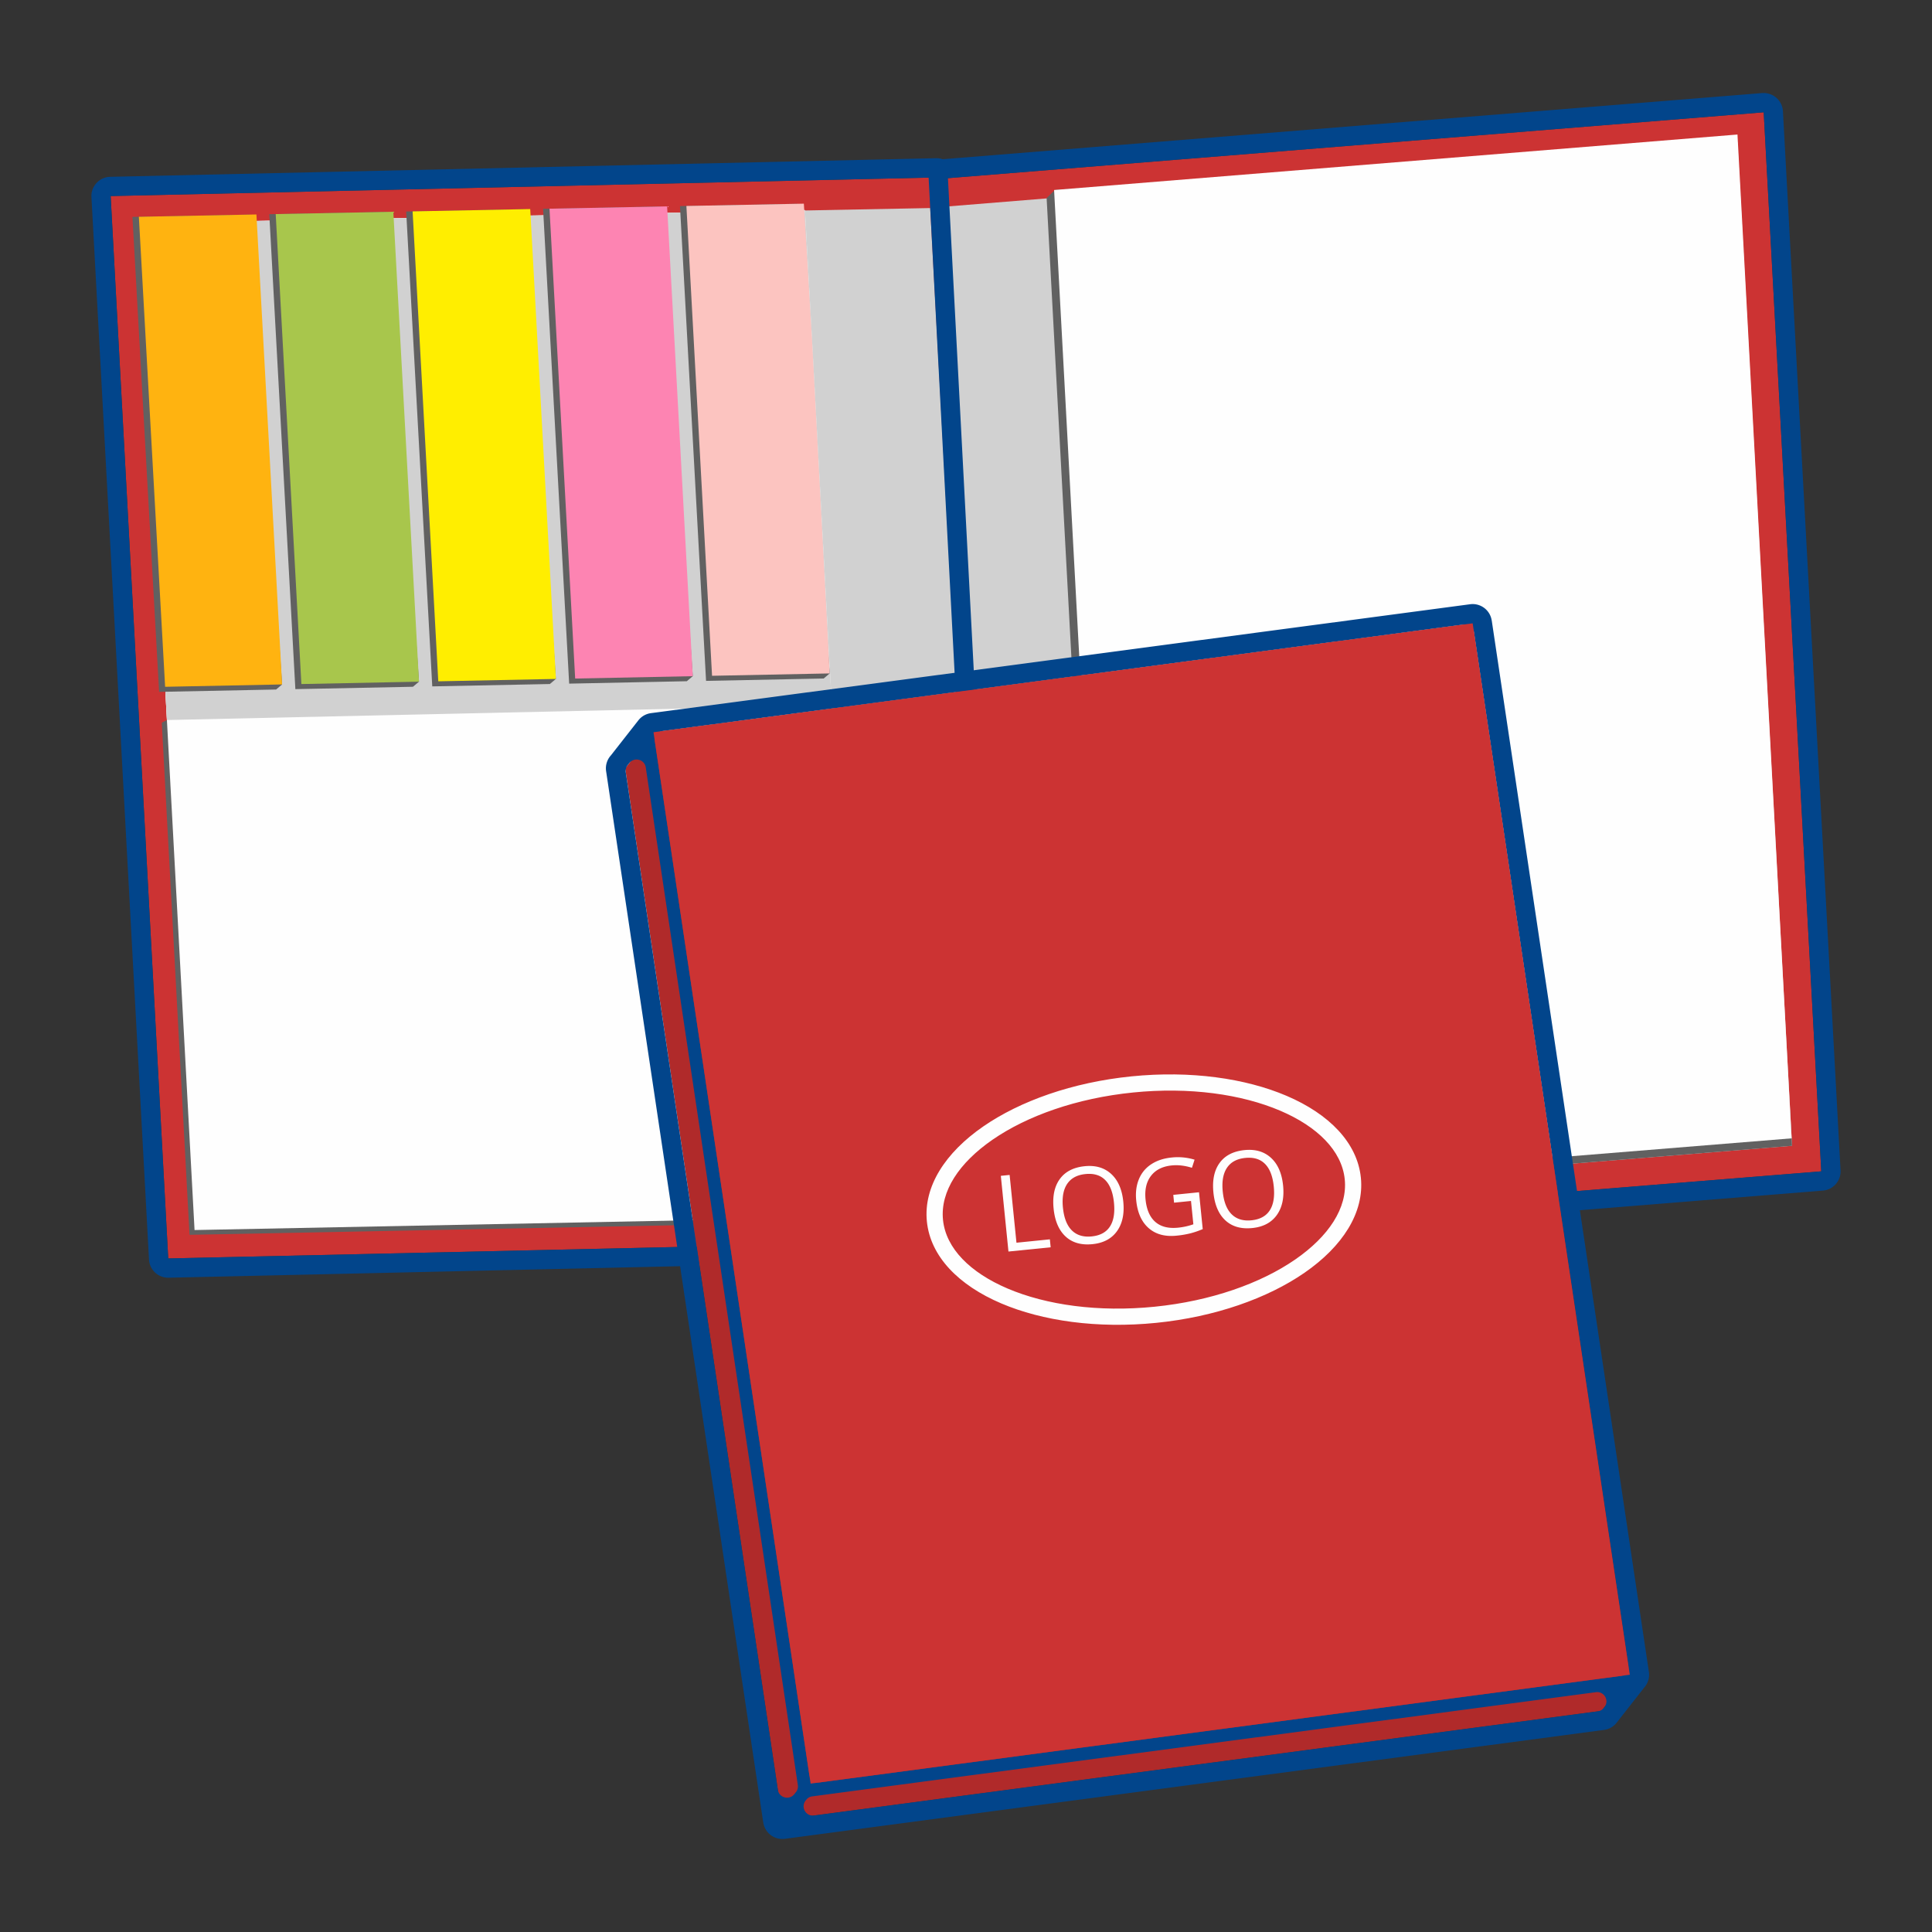
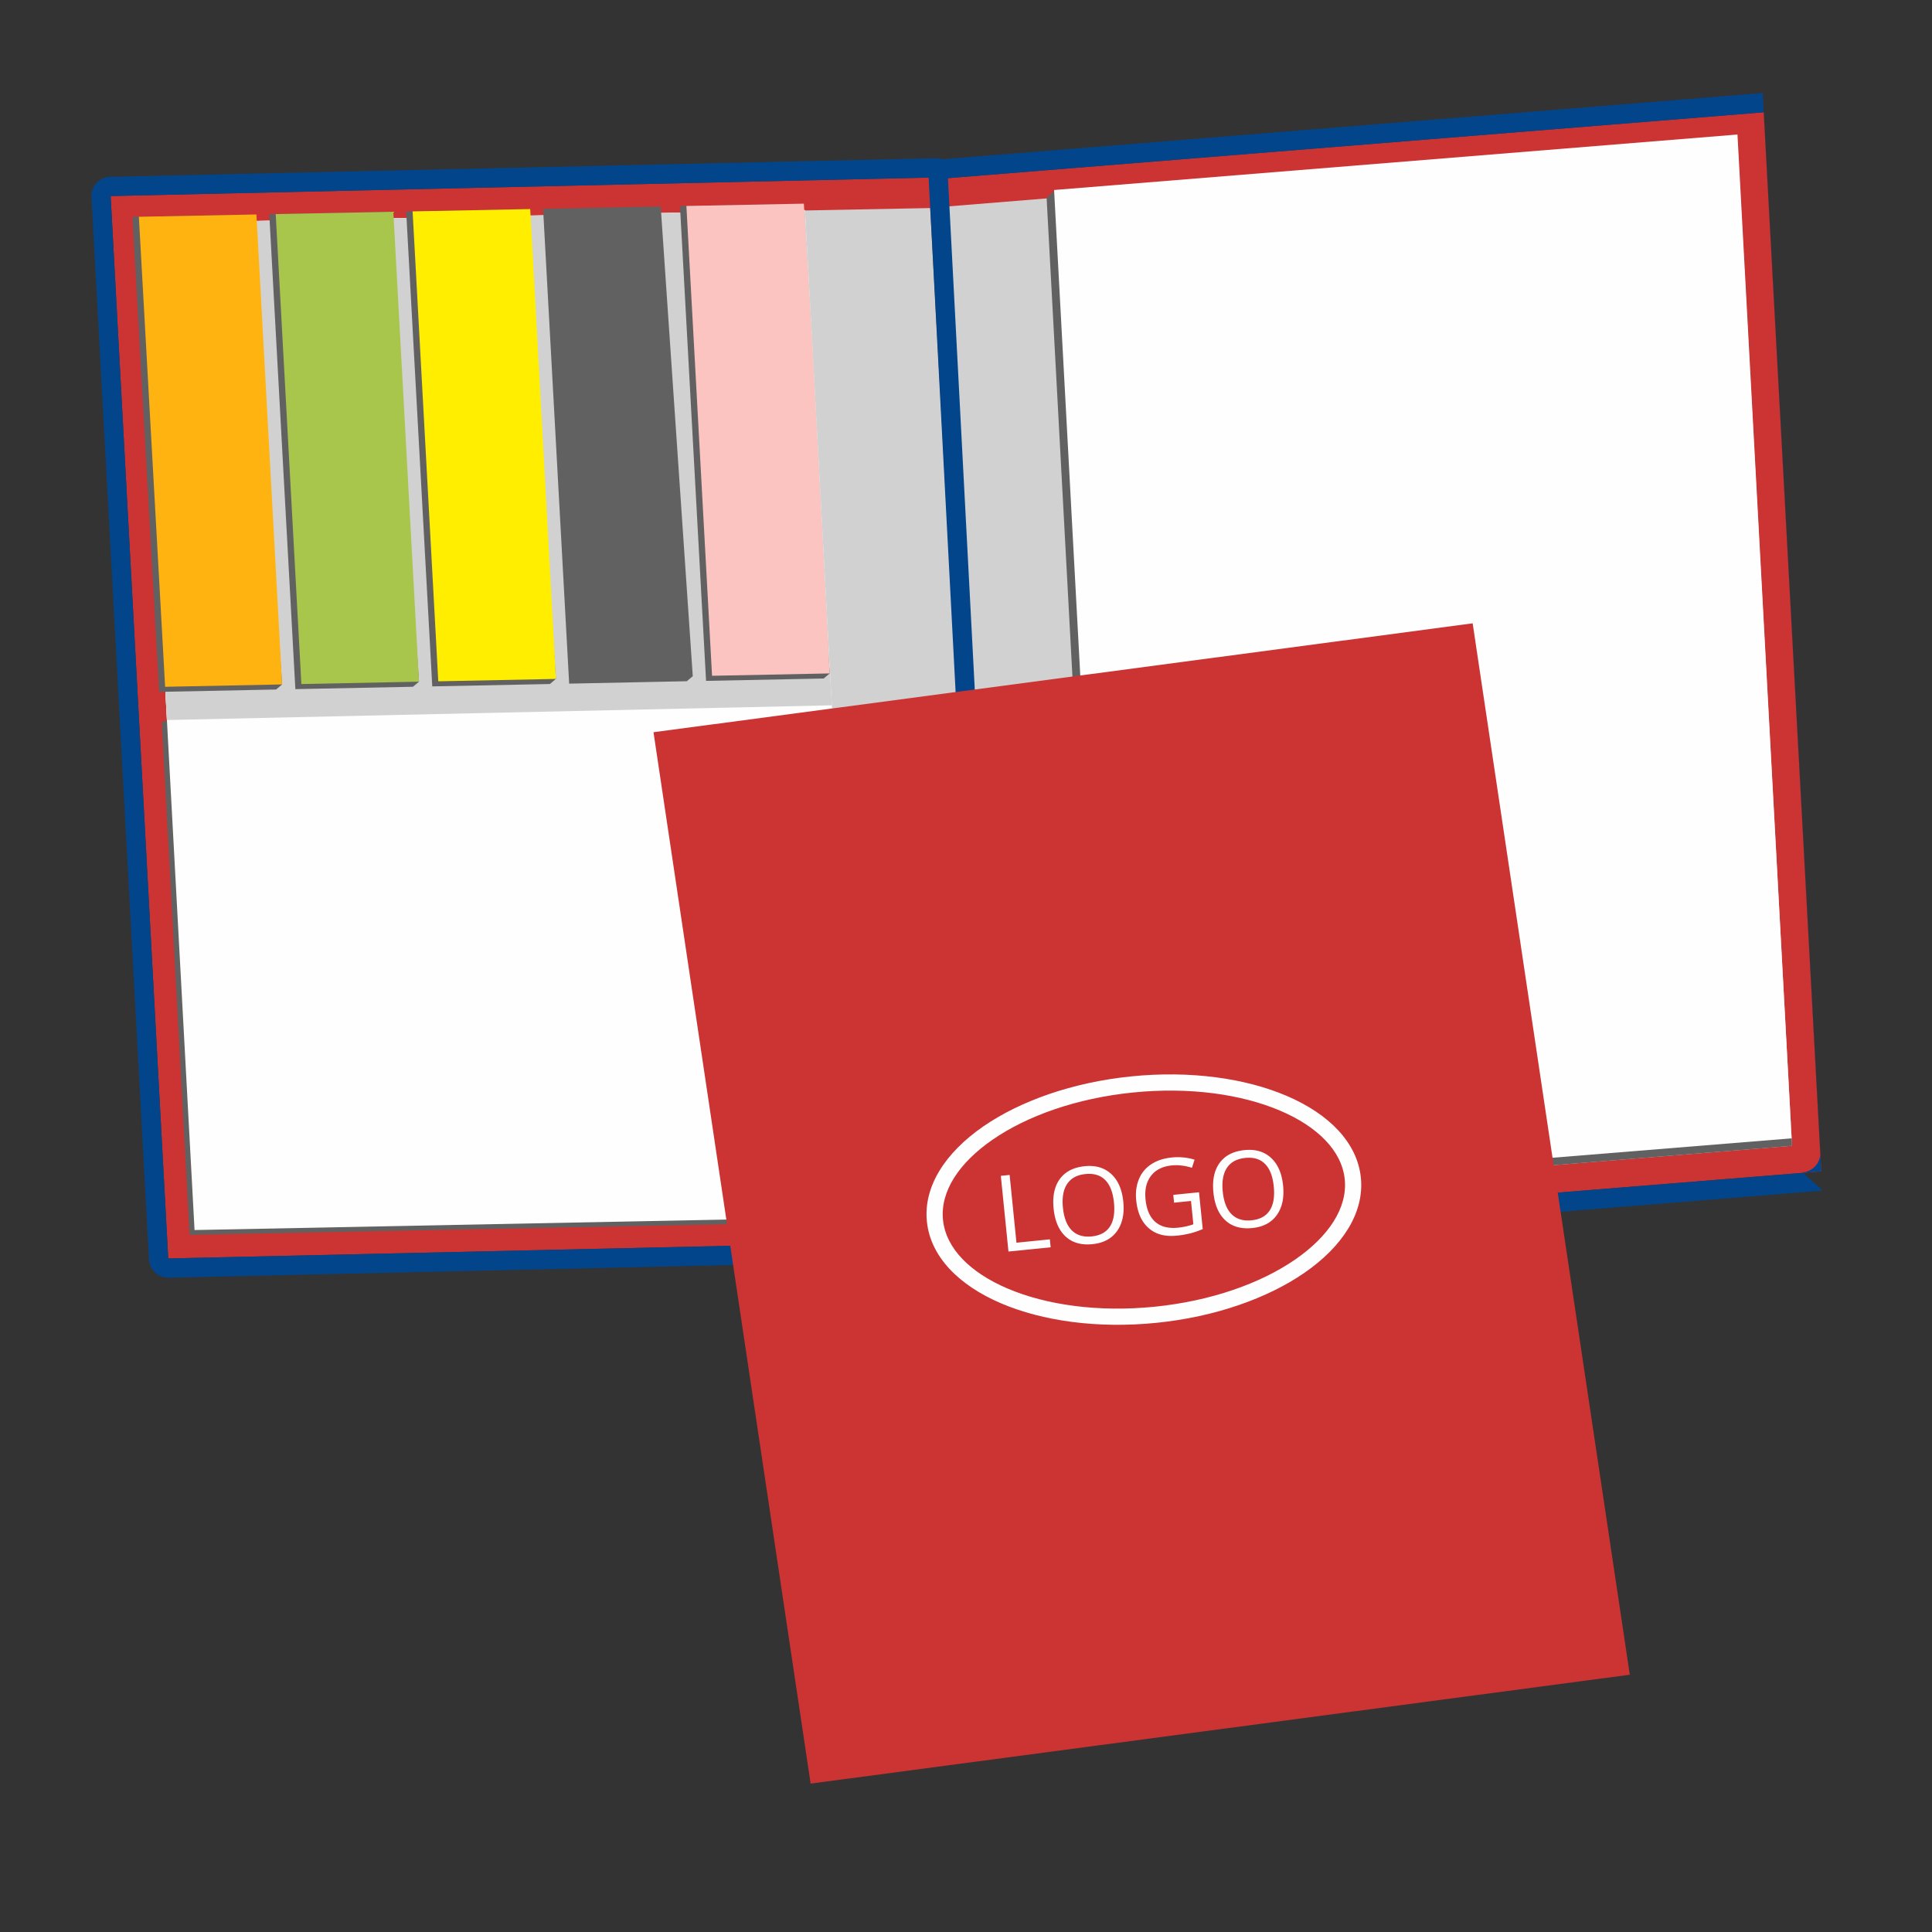
<svg xmlns="http://www.w3.org/2000/svg" id="Layer_1" version="1.1" viewBox="0 0 150 150">
  <rect x="0" y="0" width="150" height="150" fill="#333333" stroke="none" />
  <defs>
    <style>.st1,.st10,.st4,.st5,.st7{fill-rule:evenodd}.st1,.st11{fill:#fefefe}.st4{fill:#616161}.st5{fill:#d1d1d1}.st7{fill:#02458b}.st10{fill:#c33}</style>
  </defs>
  <path class="st10" d="m77.291 96.12 64.113-5.178-4.47-82.224-64.113 5.177 4.47 82.225zM13.062 97.706l64.113-1.444-4.47-82.485-64.114 1.444 4.471 82.485z" />
  <path class="st5" d="m15.105 95.5 61.353-1.178-4.237-78.169-61.352 1.178L15.105 95.5zM77.175 93.989l61.958-5.03-4.236-77.91-61.958 5.031 4.236 77.909z" />
  <path class="st4" d="m14.715 95.872 51.63-1.02.391-.372-4.628-77.797-51.63 1.02 1.946 35.899.759-.048-.224 2.349-.399.208 2.155 39.761z" />
  <path class="st1" d="m15.105 95.5 51.631-1.02-4.237-78.169-51.63 1.02L15.105 95.5z" />
  <path class="st5" d="m64.583 54.76-2.084-38.449-51.63 1.02 2.09 38.572 51.624-1.143z" />
  <path class="st4" d="m12.354 53.717 9.083-.183.466-.395-2.491-36.479-9.129.18 2.071 36.876Zm10.579-.213 9.131-.184.466-.395-2.491-36.475-9.132.18 2.025 36.873Zm10.629-.213 9.131-.184.466-.395-2.491-36.471-9.132.18 2.025 36.869Zm10.628-.214 9.132-.187.465-.391-2.49-36.471-9.132.184 2.025 36.866Zm10.628-.214 9.132-.184.466-.395-1.835-25.471-.668-10.992-9.119.18 2.025 36.862Z" />
  <path style="fill-rule:evenodd;fill:#fcc4c0" d="m55.284 52.468 9.132-.183-1.369-25.866-.636-10.607-9.119.18 1.992 36.476z" />
-   <path style="fill:#fd84b2;fill-rule:evenodd" d="m44.656 52.682 9.131-.184-1.992-36.477-9.132.181 1.993 36.48z" />
  <path style="fill:#fe0;fill-rule:evenodd" d="m34.028 52.896 9.131-.184-1.993-36.481-9.131.181 1.993 36.484z" />
  <path style="fill:#a8c64c;fill-rule:evenodd" d="m23.399 53.109 9.132-.183-1.993-36.485-9.132.18 1.993 36.488z" />
  <path style="fill:#ffb310;fill-rule:evenodd" d="m12.82 53.322 9.082-.182-1.993-36.489-9.128.18 2.039 36.491z" />
  <path class="st4" d="m85.464 93.316 53.669-4.357-4.814-77.887-52.413 3.674-.646.633 4.204 77.937z" />
  <path class="st1" d="m86.043 92.688 53.059-4.308-4.205-77.936-53.058 4.308 4.204 77.936z" />
-   <path class="st7" d="m13.062 97.706 62.743-1.413.622-.014-4.33-82.488-63.506 1.431 4.471 82.485Zm60.536-83.873 4.316 82.237.743-.06 62.747-5.067-4.471-82.225-62.73 5.066-.605.049Zm67.923 78.604-63.632 5.139a1.492 1.492 0 0 1-.685.181l-64.066 1.444a1.496 1.496 0 0 1-1.57-1.418L7.097 15.251a1.494 1.494 0 0 1 1.465-1.523l64.066-1.444c.197-.01.387.018.562.079l63.626-5.138h.041a1.496 1.496 0 0 1 1.57 1.418l4.471 82.184a1.498 1.498 0 0 1-1.377 1.611Z" />
-   <path style="fill:#b02a2a;fill-rule:evenodd" d="m126.537 130.025-2.197 2.804-63.6 8.454-12.201-81.63 2.198-2.804 63.6-8.454 12.2 81.63z" />
-   <path class="st7" d="m127.633 131.05-2.115 2.699a1.49 1.49 0 0 1-.984.562l-63.6 8.455a1.495 1.495 0 0 1-1.672-1.266h-.003L47.058 59.87c-.066-.454.078-.89.36-1.209l.027-.032 2.115-2.699a1.49 1.49 0 0 1 .984-.562l63.6-8.455a1.495 1.495 0 0 1 1.672 1.266h.003l12.201 81.63c.066.454-.079.89-.36 1.209l-.027.032Zm-65.968 8.252.127-.157a.695.695 0 0 0 .151-.558L50.137 59.584a.708.708 0 0 0-.528-.59.709.709 0 0 0-.751.252l-.128.163a.694.694 0 0 0-.145.551l11.807 78.997a.708.708 0 0 0 .524.589.706.706 0 0 0 .749-.243Zm.934.43-.046.058a.708.708 0 0 0-.067.805c.147.262.424.4.722.361l60.841-8.088a.697.697 0 0 0 .472-.27l.047-.06a.707.707 0 0 0 .058-.801.707.707 0 0 0-.72-.356l-60.824 8.087-.014.002a.696.696 0 0 0-.468.262Zm1.04-1.346 62.173-8.264a.694.694 0 0 0 .48-.281.7.7 0 0 0 .137-.539l-11.988-80.206a.72.72 0 0 0-.807-.607l-62.173 8.264a.694.694 0 0 0-.48.281.7.7 0 0 0-.137.539l11.988 80.206a.72.72 0 0 0 .807.607Z" />
+   <path class="st7" d="m13.062 97.706 62.743-1.413.622-.014-4.33-82.488-63.506 1.431 4.471 82.485Zm60.536-83.873 4.316 82.237.743-.06 62.747-5.067-4.471-82.225-62.73 5.066-.605.049Zm67.923 78.604-63.632 5.139a1.492 1.492 0 0 1-.685.181l-64.066 1.444a1.496 1.496 0 0 1-1.57-1.418L7.097 15.251a1.494 1.494 0 0 1 1.465-1.523l64.066-1.444c.197-.01.387.018.562.079l63.626-5.138h.041l4.471 82.184a1.498 1.498 0 0 1-1.377 1.611Z" />
  <path class="st10" d="m62.937 138.479 63.6-8.454-12.2-81.63-63.6 8.454 12.2 81.63z" />
  <path class="st11" d="M87.845 83.569c4.585-.463 8.853.149 12.043 1.51 3.311 1.412 5.496 3.646 5.77 6.359.274 2.715-1.422 5.339-4.383 7.383-2.854 1.97-6.914 3.421-11.499 3.884-4.585.462-8.853-.149-12.043-1.51-3.311-1.412-5.496-3.645-5.77-6.359-.274-2.713 1.422-5.338 4.383-7.383 2.854-1.97 6.914-3.422 11.499-3.884Zm11.552 2.666c-3.005-1.282-7.053-1.856-11.426-1.414-4.373.441-8.225 1.811-10.913 3.667-2.583 1.784-4.069 3.999-3.844 6.222s2.122 4.097 5.009 5.329c3.005 1.282 7.053 1.855 11.426 1.414 4.373-.441 8.225-1.811 10.913-3.667 2.583-1.784 4.069-3.999 3.844-6.222-.224-2.223-2.122-4.097-5.009-5.329Z" />
  <path class="st11" d="m78.297 97.17-.593-5.879.683-.069.531 5.262 2.593-.262.062.617-3.276.33Zm8.915-3.875c.095.941-.069 1.706-.489 2.293-.422.587-1.056.923-1.904 1.008-.866.088-1.562-.11-2.084-.592-.524-.482-.835-1.205-.933-2.169-.097-.958.065-1.723.484-2.298.419-.574 1.062-.905 1.93-.993.846-.085 1.531.117 2.061.605.529.488.84 1.205.935 2.147Zm-4.685.471c.08.796.31 1.383.691 1.761.382.377.895.533 1.54.468.652-.066 1.124-.32 1.414-.764.291-.444.396-1.066.315-1.865-.08-.79-.305-1.373-.678-1.748-.372-.376-.883-.531-1.532-.465-.651.065-1.125.321-1.424.768-.298.446-.406 1.061-.327 1.846Zm8.566-.997 1.998-.202.289 2.86a6.64 6.64 0 0 1-.927.321 7.219 7.219 0 0 1-1.11.189c-.891.09-1.61-.105-2.159-.585-.549-.479-.872-1.196-.968-2.151-.062-.611.008-1.159.206-1.643a2.5 2.5 0 0 1 .953-1.16c.437-.29.965-.465 1.584-.528a4.482 4.482 0 0 1 1.787.167l-.204.63c-.554-.172-1.076-.233-1.565-.183-.717.072-1.253.341-1.613.808-.359.466-.5 1.077-.424 1.834.08.793.335 1.376.763 1.747.429.372 1.018.519 1.769.443.406-.041.8-.128 1.18-.262l-.183-1.811-1.315.133-.061-.609Zm8.526-.725c.095.941-.069 1.706-.489 2.293-.422.587-1.056.923-1.904 1.008-.866.088-1.561-.11-2.084-.592-.524-.482-.836-1.205-.933-2.169-.096-.958.065-1.723.484-2.298.419-.574 1.062-.905 1.93-.993.846-.085 1.531.117 2.061.605.529.488.84 1.205.935 2.147Zm-4.685.47c.08.796.31 1.383.691 1.761.381.377.895.533 1.54.468.652-.066 1.124-.32 1.414-.764.291-.444.396-1.066.315-1.865-.08-.79-.305-1.373-.678-1.748-.372-.376-.883-.531-1.532-.465-.651.065-1.125.321-1.423.768-.298.446-.406 1.061-.327 1.846Z" />
</svg>